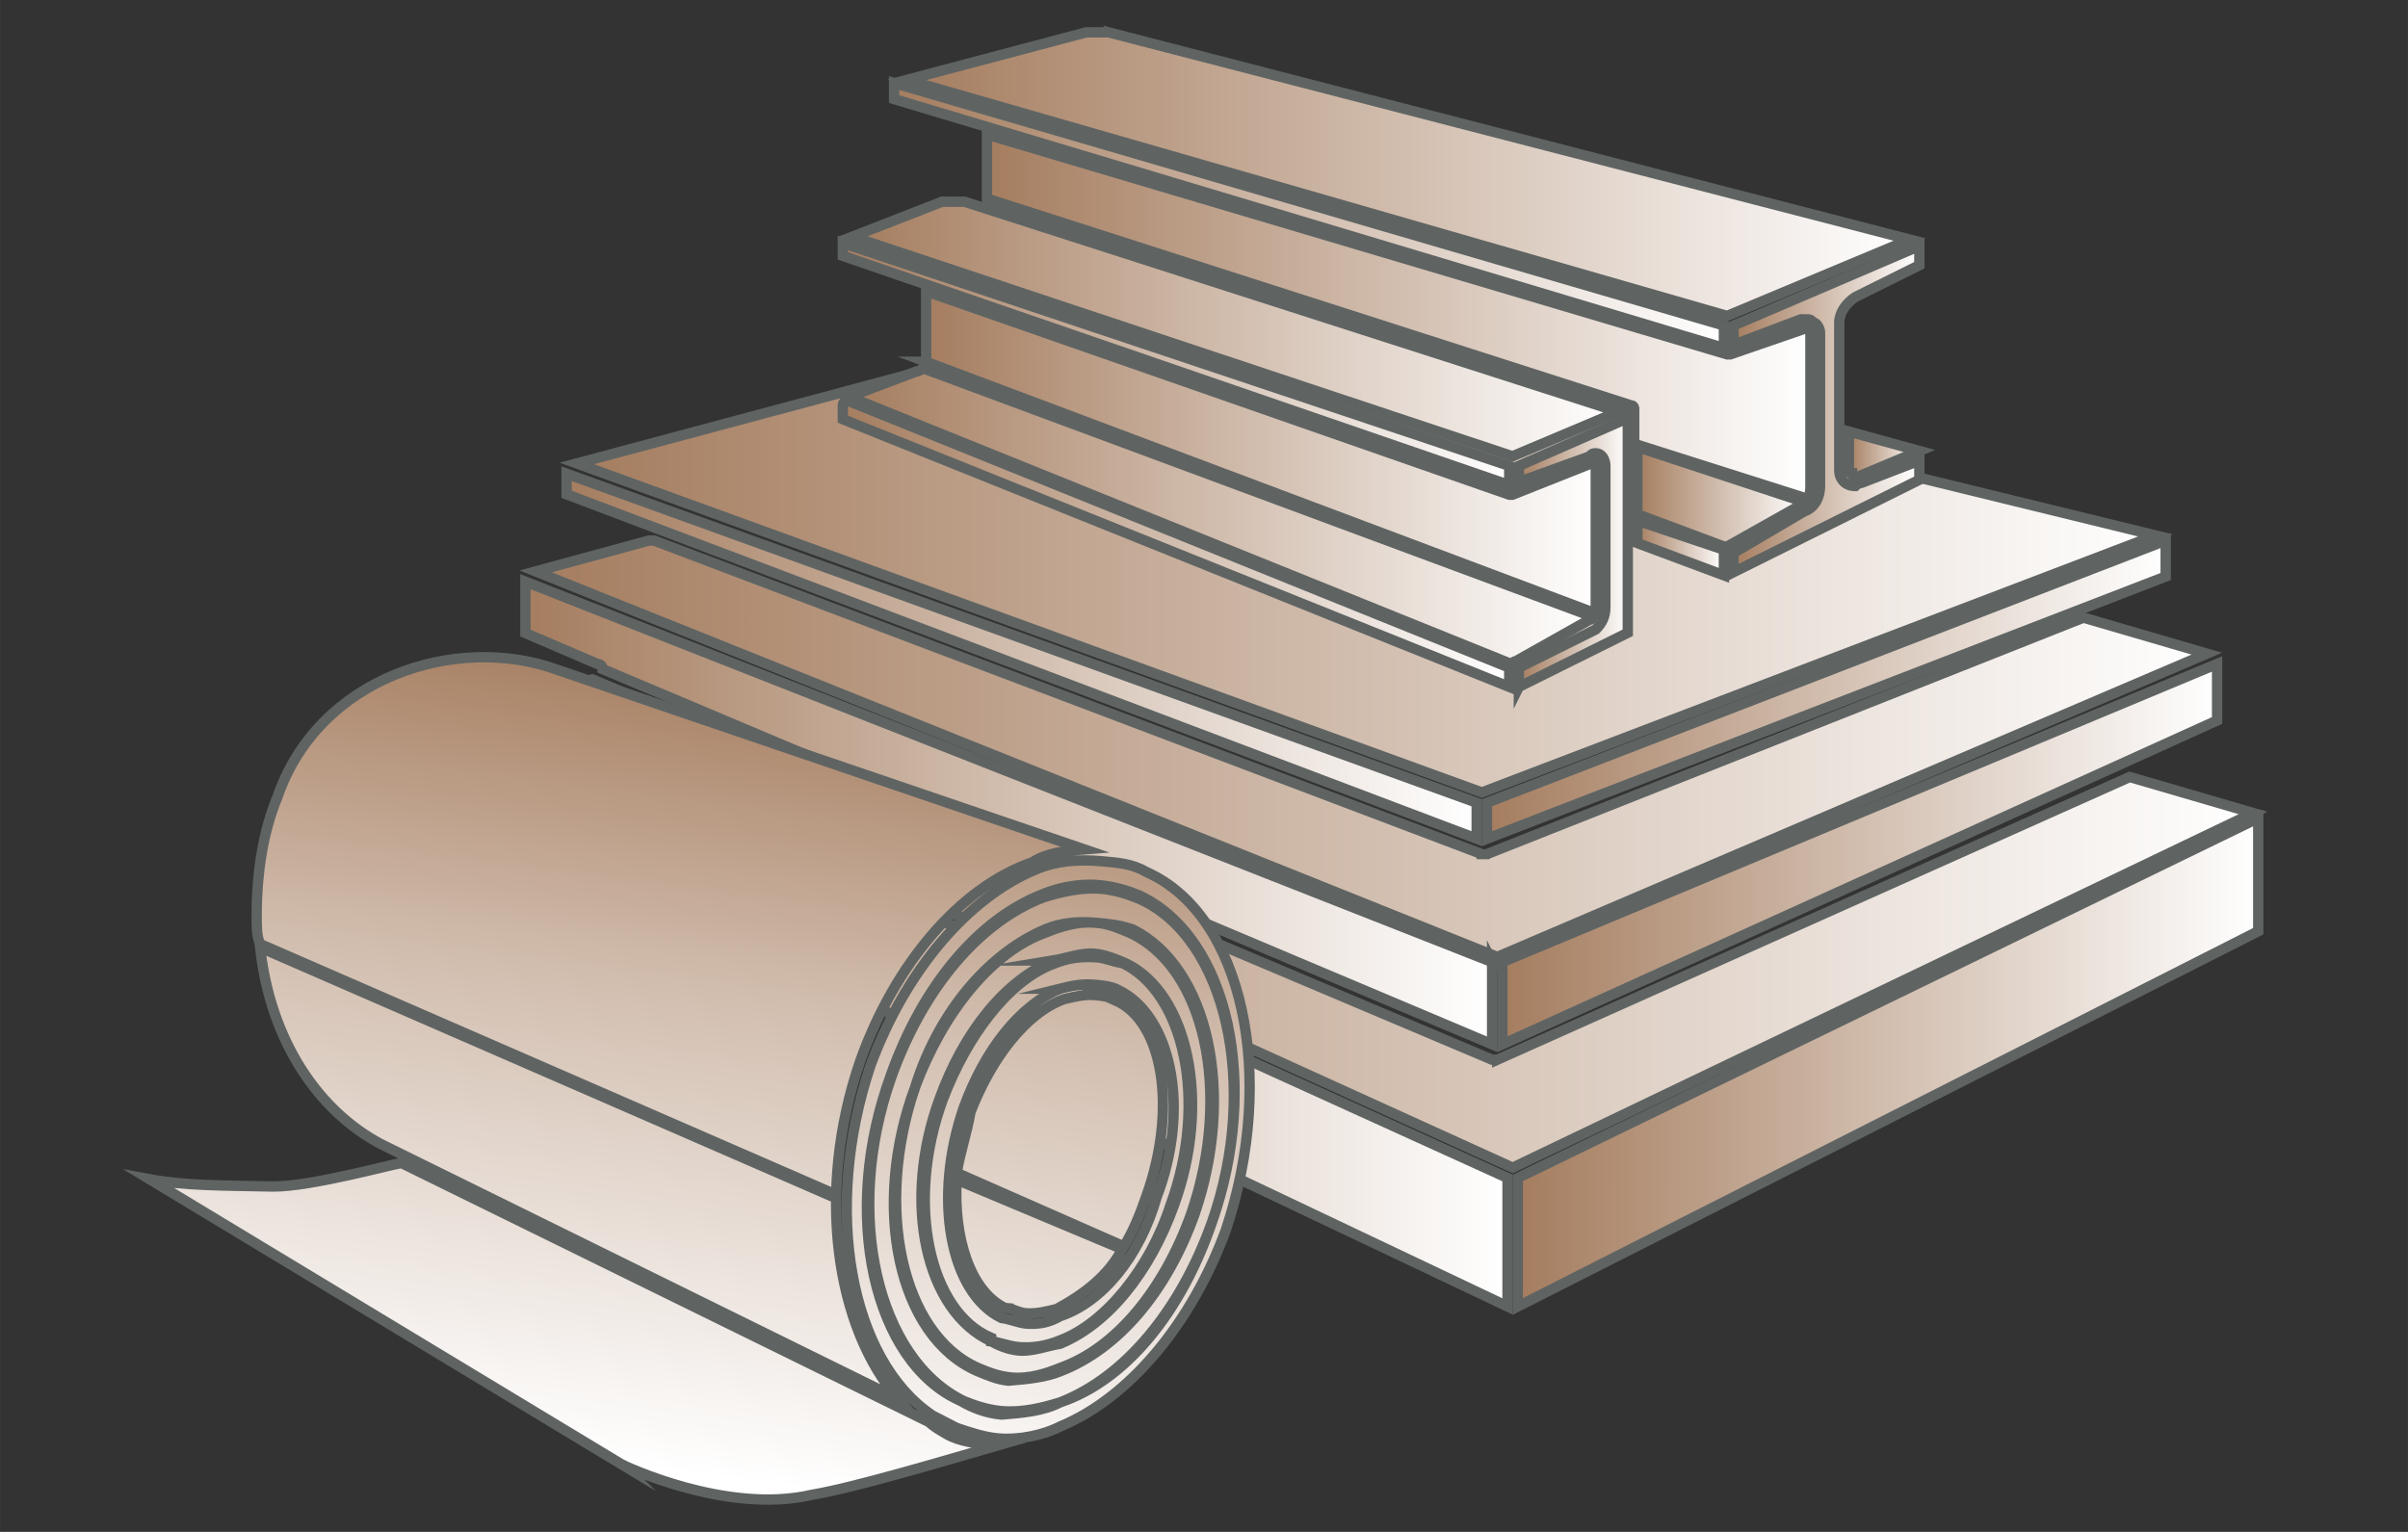
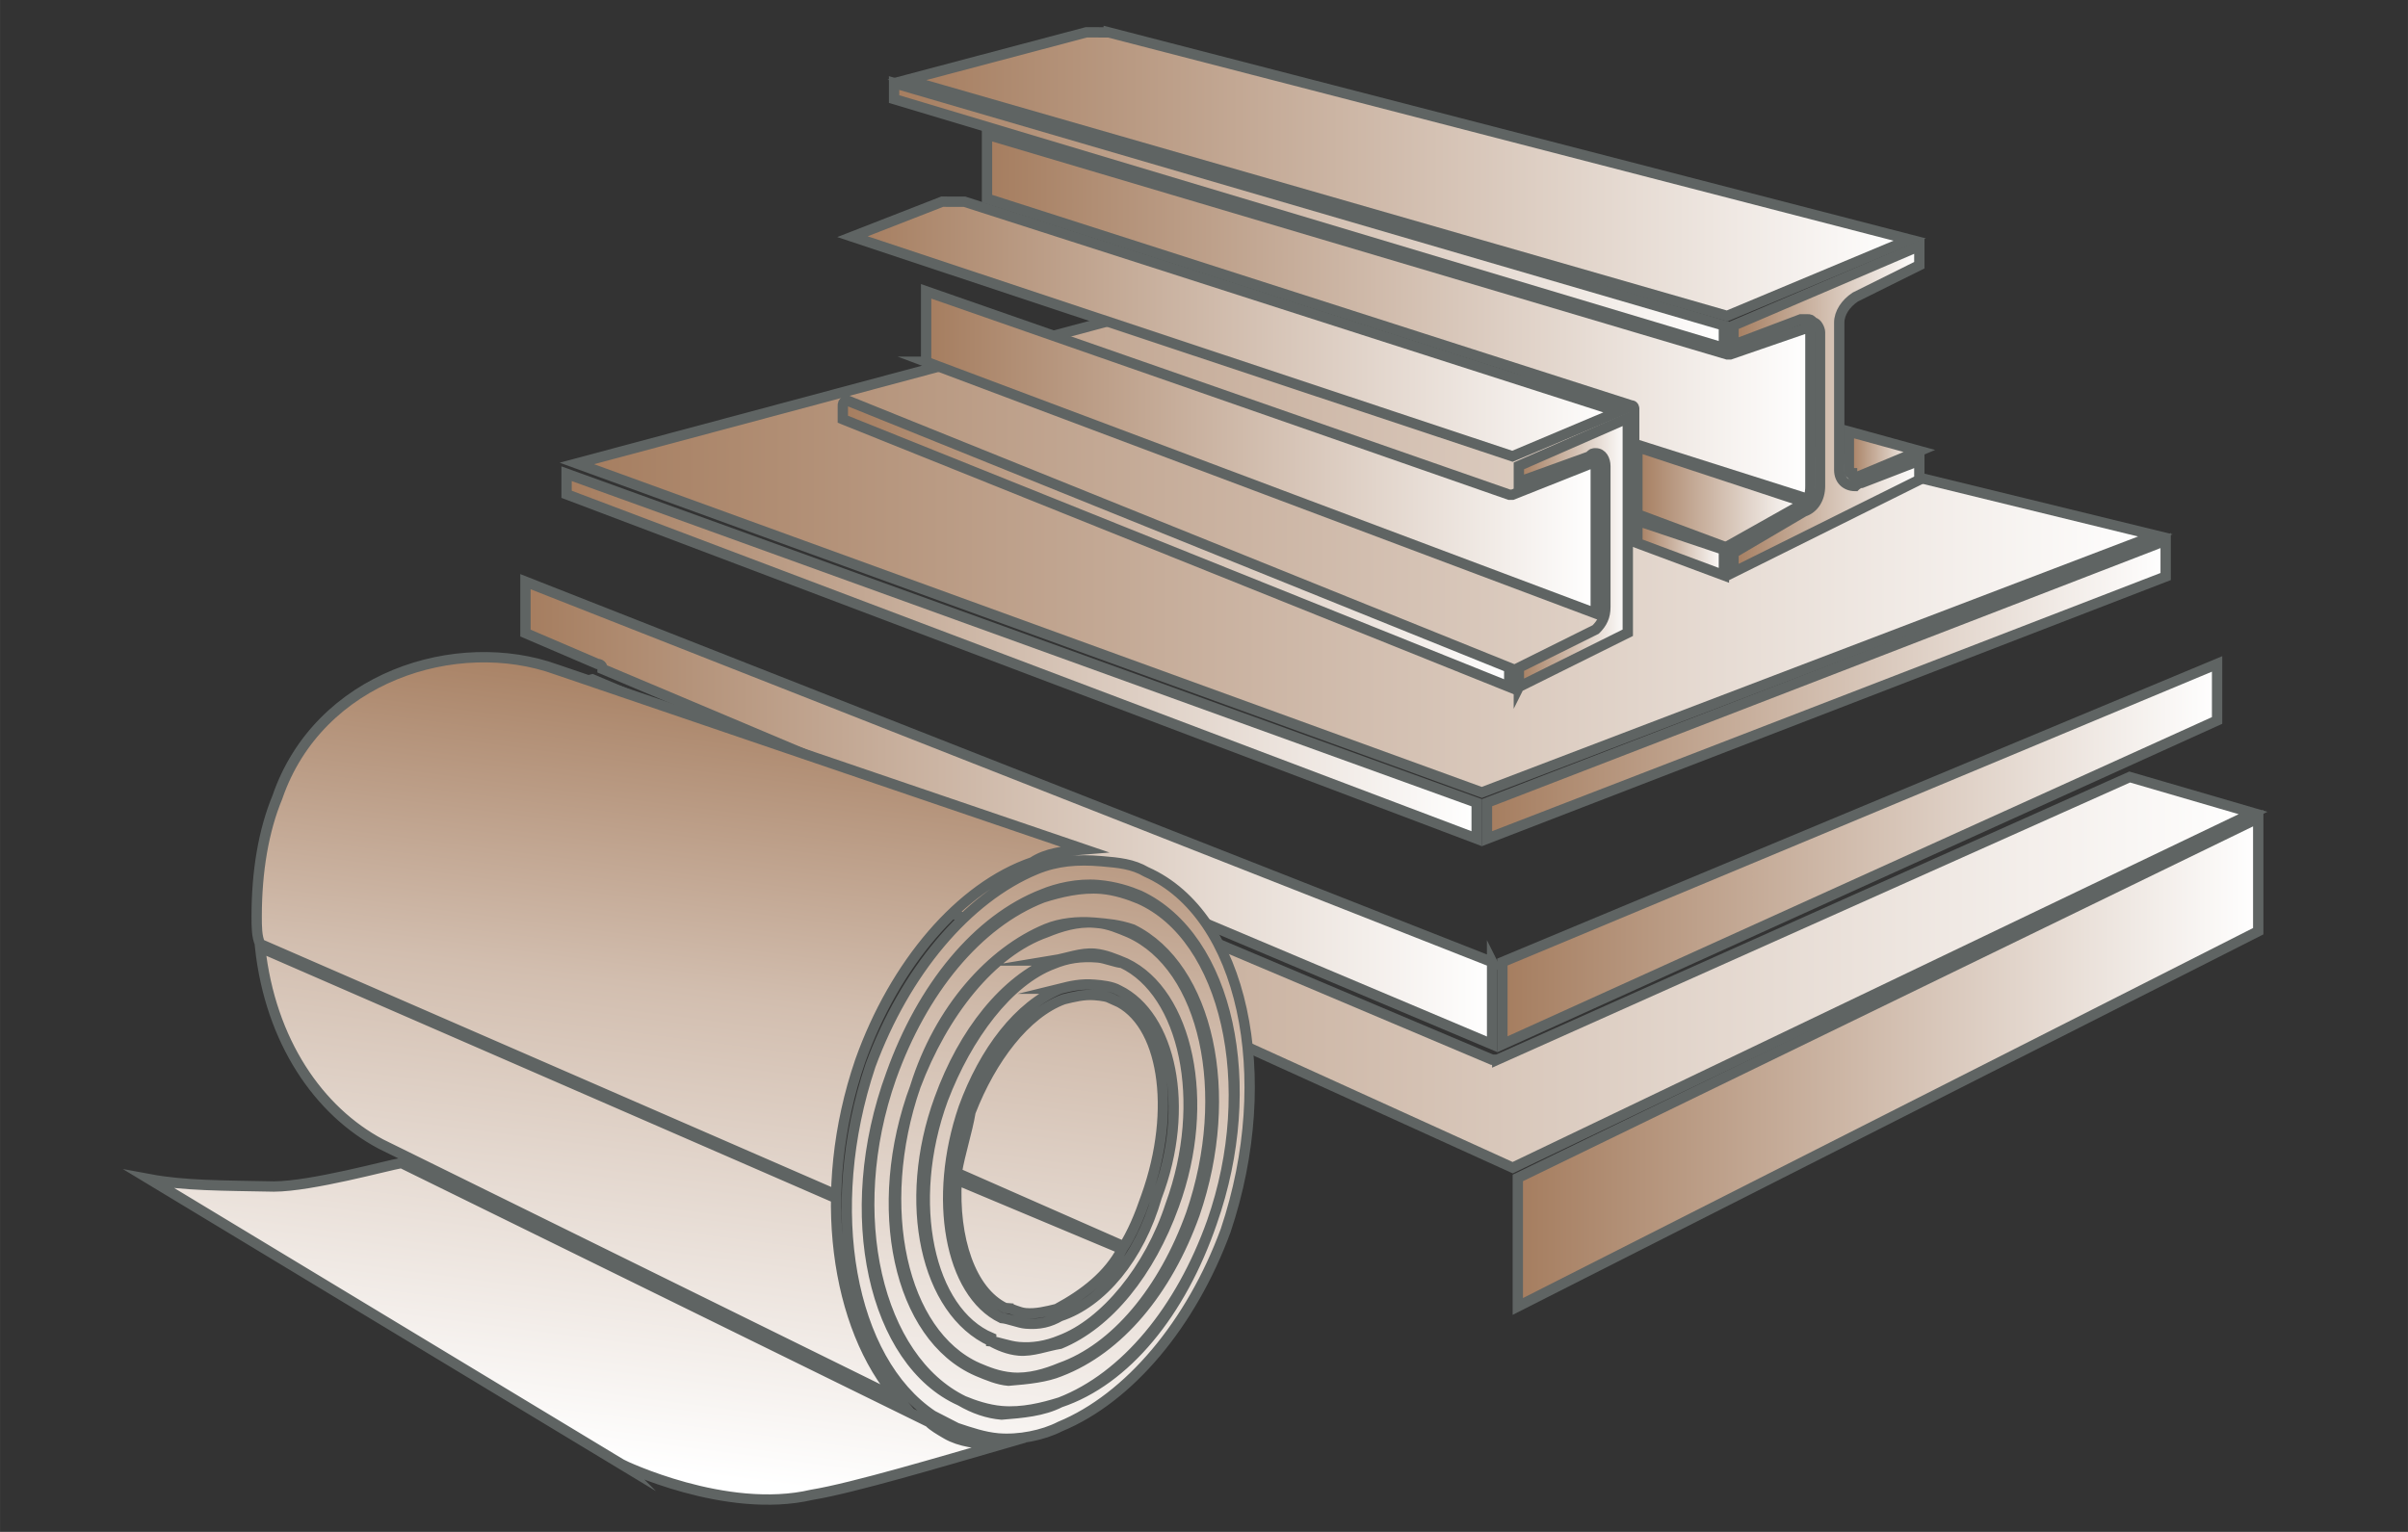
<svg xmlns="http://www.w3.org/2000/svg" xmlns:xlink="http://www.w3.org/1999/xlink" xml:space="preserve" width="46.567mm" height="29.633mm" version="1.1" style="shape-rendering:geometricPrecision; text-rendering:geometricPrecision; image-rendering:optimizeQuality; fill-rule:evenodd; clip-rule:evenodd" viewBox="0 0 4656.66 2963.32">
  <rect x="0" y="0" width="4656.66" height="2963.32" fill="#333333" stroke="none" />
  <defs>
    <style type="text/css">
   
    .str0 {stroke:#5F6463;stroke-width:20;stroke-miterlimit:22.926}
    .fil2 {fill:url(#id0)}
    .fil4 {fill:url(#id1)}
    .fil3 {fill:url(#id2)}
    .fil1 {fill:url(#id3)}
    .fil11 {fill:url(#id4)}
    .fil6 {fill:url(#id5)}
    .fil9 {fill:url(#id6)}
    .fil21 {fill:url(#id7)}
    .fil5 {fill:url(#id8)}
    .fil13 {fill:url(#id9)}
    .fil14 {fill:url(#id10)}
    .fil12 {fill:url(#id11)}
    .fil16 {fill:url(#id12)}
    .fil0 {fill:url(#id13)}
    .fil20 {fill:url(#id14)}
    .fil17 {fill:url(#id15)}
    .fil15 {fill:url(#id16)}
    .fil18 {fill:url(#id17)}
    .fil8 {fill:url(#id18)}
    .fil10 {fill:url(#id19)}
    .fil7 {fill:url(#id20)}
    .fil19 {fill:url(#id21)}
    .fil22 {fill:url(#id22)}
   
  </style>
    <linearGradient id="id0" gradientUnits="userSpaceOnUse" x1="1035.99" y1="1448.38" x2="4267.63" y2="1448.38">
      <stop offset="0" style="stop-opacity:1; stop-color:#A57D5F" />
      <stop offset="1" style="stop-opacity:1; stop-color:white" />
    </linearGradient>
    <linearGradient id="id1" gradientUnits="userSpaceOnUse" xlink:href="#id0" x1="1095.66" y1="1269.39" x2="2855.65" y2="1269.39">
  </linearGradient>
    <linearGradient id="id2" gradientUnits="userSpaceOnUse" xlink:href="#id0" x1="1115.54" y1="1060.58" x2="4168.19" y2="1060.58">
  </linearGradient>
    <linearGradient id="id3" gradientUnits="userSpaceOnUse" xlink:href="#id0" x1="956.45" y1="1786.45" x2="4357.11" y2="1786.45">
  </linearGradient>
    <linearGradient id="id4" gradientUnits="userSpaceOnUse" xlink:href="#id0" x1="2937.21" y1="1068.82" x2="3147.87" y2="1068.82">
  </linearGradient>
    <linearGradient id="id5" gradientUnits="userSpaceOnUse" xlink:href="#id0" x1="1016.11" y1="1572.67" x2="2885.48" y2="1572.67">
  </linearGradient>
    <linearGradient id="id6" gradientUnits="userSpaceOnUse" xlink:href="#id0" x1="1629.87" y1="1051.25" x2="2918.62" y2="1051.25">
  </linearGradient>
    <linearGradient id="id7" gradientUnits="userSpaceOnUse" xlink:href="#id0" x1="1629.87" y1="704.28" x2="2918.62" y2="704.28">
  </linearGradient>
    <linearGradient id="id8" gradientUnits="userSpaceOnUse" xlink:href="#id0" x1="2875.54" y1="1334.02" x2="4188.07" y2="1334.02">
  </linearGradient>
    <linearGradient id="id9" gradientUnits="userSpaceOnUse" xlink:href="#id0" x1="3166.46" y1="960.96" x2="3488.64" y2="960.96">
  </linearGradient>
    <linearGradient id="id10" gradientUnits="userSpaceOnUse" xlink:href="#id0" x1="3352.33" y1="791.34" x2="3711.69" y2="791.34">
  </linearGradient>
    <linearGradient id="id11" gradientUnits="userSpaceOnUse" xlink:href="#id0" x1="3166.46" y1="1060.09" x2="3333.74" y2="1060.09">
  </linearGradient>
    <linearGradient id="id12" gradientUnits="userSpaceOnUse" xlink:href="#id0" x1="1753.79" y1="336.83" x2="3693.1" y2="336.83">
  </linearGradient>
    <linearGradient id="id13" gradientUnits="userSpaceOnUse" xlink:href="#id0" x1="2935.2" y1="2054.92" x2="4367.06" y2="2054.92">
  </linearGradient>
    <linearGradient id="id14" gradientUnits="userSpaceOnUse" xlink:href="#id0" x1="1790.97" y1="875.11" x2="3085.9" y2="875.11">
  </linearGradient>
    <linearGradient id="id15" gradientUnits="userSpaceOnUse" xlink:href="#id0" x1="1729" y1="416.86" x2="3333.74" y2="416.86">
  </linearGradient>
    <linearGradient id="id16" gradientUnits="userSpaceOnUse" xlink:href="#id0" x1="3575.38" y1="878.23" x2="3711.69" y2="878.23">
  </linearGradient>
    <linearGradient id="id17" gradientUnits="userSpaceOnUse" xlink:href="#id0" x1="1908.69" y1="612.5" x2="3501.04" y2="612.5">
  </linearGradient>
    <linearGradient id="id18" gradientUnits="userSpaceOnUse" xlink:href="#id0" x1="946.5" y1="1955.49" x2="2915.32" y2="1955.49">
  </linearGradient>
    <linearGradient id="id19" gradientUnits="userSpaceOnUse" xlink:href="#id0" x1="1642.26" y1="998.8" x2="3079.71" y2="998.8">
  </linearGradient>
    <linearGradient id="id20" gradientUnits="userSpaceOnUse" xlink:href="#id0" x1="2905.37" y1="1652.22" x2="4287.51" y2="1652.22">
  </linearGradient>
    <linearGradient id="id21" gradientUnits="userSpaceOnUse" xlink:href="#id0" x1="1648.46" y1="636.39" x2="3129.27" y2="636.39">
  </linearGradient>
    <linearGradient id="id22" gradientUnits="userSpaceOnUse" x1="1603.44" y1="1298.48" x2="1400.59" y2="2860.54">
      <stop offset="0" style="stop-opacity:1; stop-color:#A57D5F" />
      <stop offset="0.412" style="stop-opacity:1; stop-color:#D2BEAF" />
      <stop offset="1" style="stop-opacity:1; stop-color:white" />
    </linearGradient>
  </defs>
  <g id="Слой_x0020_1">
    <g id="_2947930121120">
      <g>
        <polygon class="fil0 str0" points="4367.06,1801.36 4367.06,1582.61 2935.2,2278.65 2935.2,2527.24 4367.06,1801.36 " />
        <path class="fil1 str0" d="M2895.43 2049.95c0,0 0,0 0,0 0,0 -9.95,0 -9.95,0l-1740.11 -735.81 -188.92 49.71 1968.8 894.92 1431.86 -686.1 -238.64 -69.61 -1223.04 546.89z" />
-         <path class="fil2 str0" d="M2875.54 1652.22c-9.94,0 -9.94,9.93 -9.94,9.93 0,0 0,-9.93 0,-9.93l-1600.9 -606.56c-9.95,0 -9.95,0 -9.95,0l-218.75 59.67 1859.43 745.75 1372.2 -586.66 -238.65 -69.61 -1153.44 457.41z" />
        <path class="fil3 str0" d="M2378.36 598.21c-19.88,0 -49.71,-9.95 -69.6,-9.95 -29.83,0 -59.66,9.95 -79.54,9.95l-1113.68 298.3 1750.06 636.38 0 0 1302.59 -497.17 -1789.83 -437.51z" />
        <polygon class="fil4 str0" points="2855.65,1552.78 1095.66,916.39 1095.66,956.17 2855.65,1622.39 " />
        <polygon class="fil5 str0" points="4188.07,1115.26 4188.07,1045.66 2875.54,1552.78 2875.54,1622.39 " />
        <path class="fil6 str0" d="M2885.48 1861.03l-1869.37 -735.82 0 99.43 139.21 59.66c0,0 9.95,0 9.95,9.95l1720.21 725.87 0 -159.09z" />
        <polygon class="fil7 str0" points="4287.51,1393.68 4287.51,1284.3 2905.37,1861.03 2905.37,2020.12 " />
-         <polygon class="fil8 str0" points="2915.31,2278.65 946.5,1383.74 946.5,1592.55 2915.31,2527.24 " />
      </g>
      <g>
        <path class="fil9 str0" d="M1629.87 810.95l1288.75 517.77 0 -24.79c0,-6.2 0,-6.2 0,-12.39l-1282.56 -517.75c-6.19,6.18 -6.19,6.18 -6.19,12.38l0 24.78z" />
-         <path class="fil10 str0" d="M2924.82 1285.36c0,0 0,-6.19 6.19,-6.18l142.5 -80.15c0,0 6.2,0.01 6.2,-6.18l-1294.94 -480.61c0,0 -6.2,6.18 -12.39,6.16l-130.12 49.22 1282.56 517.74z" />
        <path class="fil11 str0" d="M2937.21 1328.77l210.66 -104.77 0 -415.12 -210.66 92.36 0 30.99 136.3 -49.21c6.2,-6.17 6.2,-6.17 12.4,-6.15 12.39,0.03 18.58,12.44 18.58,24.83 0,0 0,0 0,0l0 272.62c0,18.59 -6.19,30.96 -18.58,43.32l-148.7 73.95c0,6.19 0,6.19 0,12.39l0 24.79z" />
        <polygon class="fil12 str0" points="3333.74,1112.98 3333.74,1063.42 3166.46,1007.2 3166.46,1050.57 " />
-         <path class="fil13 str0" d="M3333.74 1057.22l6.2 0.02 142.51 -80.16c0,0 6.19,-6.18 6.19,-6.18l-322.18 -106.21 0 130.12 167.28 62.41 0 0z" />
+         <path class="fil13 str0" d="M3333.74 1057.22l6.2 0.02 142.51 -80.16c0,0 6.19,-6.18 6.19,-6.18l-322.18 -106.21 0 130.12 167.28 62.41 0 0" />
        <path class="fil14 str0" d="M3352.33 1106.84l359.36 -178.7 0 -37.18 -111.52 43.07c-6.2,-0.02 -12.4,6.16 -12.4,6.16 0,0 0,0 0,0 -18.58,-0.05 -30.98,-12.47 -30.98,-31.06 0,0 0,0 0,0l0 -285.01c0,0 0,0 0,0 0,-18.59 12.4,-37.14 30.98,-49.49l123.92 -61.62 0 -37.17 -359.36 153.91 0 37.18 130.12 -49.22c6.19,0.02 6.19,0.02 12.39,0.04 6.19,0.01 6.19,0.01 12.39,6.23 6.2,0.01 12.39,12.42 12.39,18.62 0,0 0,0 0,0l0 297.41c0,0 0,0 0,0 0,24.78 -12.39,43.33 -30.98,49.48l-136.31 80.18 0 37.17z" />
        <path class="fil15 str0" d="M3575.38 834.83l0 74.35c0,0 0,0 0,0 0,6.19 0,6.19 6.2,6.21 0,6.2 0,6.2 6.19,6.21 0,0 0,0 6.2,0.02l117.72 -49.25 -136.31 -37.54z" />
        <path class="fil16 str0" d="M2144.13 62.65c-6.2,-0.03 -18.59,-0.05 -24.79,-0.08 -6.19,-0.01 -12.39,-0.03 -18.58,-0.05l-346.97 92 1586.15 456.61 353.16 -147.74 -1548.97 -400.74z" />
        <polygon class="fil17 str0" points="1729.01,191.63 3333.74,673.08 3333.74,629.7 1729.01,160.65 " />
        <path class="fil18 str0" d="M3154.07 784.11c6.19,0.02 6.19,6.22 6.19,6.22 0,0 0,0 0,0l0 68.15 334.58 106.24c6.19,-6.17 6.19,-18.57 6.19,-24.76l0 -297.41c0,0 0,-6.2 0,-6.2 -6.19,-0.01 -6.19,-0.01 -6.19,-0.01 0,0 0,0 -6.2,-0.02l-142.51 49.18 0 0 -6.19 -0.01 0 0 0 0 0 0 0 0 -1431.25 -425.22 0 123.92 1245.38 399.92z" />
        <path class="fil19 str0" d="M1865.31 390.27c-6.19,-0.02 -12.39,-0.03 -18.59,-0.06 -6.19,-0.01 -12.39,-0.02 -24.78,-0.06l-173.48 67.69 1276.36 424.79 204.46 -86.19 -1263.97 -406.17z" />
        <path class="fil20 str0" d="M1790.96 699.86l1294.95 486.81c0,0 0,-6.2 0,-12.4l0 -272.62c0,0 0,0 0,0 0,0 0,-6.19 0,-6.19 0,0 -6.2,-0.02 -6.2,-0.02 0,0 0,0 0,0l-154.89 61.54c0,0 0,0 0,0 0,0 0,0 -6.2,-0.02l0 0 -1127.66 -393.41 0 123.92c0,6.2 0,12.39 0,12.39z" />
-         <polygon class="fil21 str0" points="1629.87,494.96 2918.62,938.38 2918.62,901.19 1629.87,470.18 " />
      </g>
      <path class="fil22 str0" d="M1890.12 2645.66c20.01,8.39 40.01,16.78 66.69,19.08 33.35,2.86 66.69,-7.61 93.36,-18.65 106.71,-37.5 200.07,-149.51 253.42,-298.31 80.03,-233.2 26.68,-477.86 -120.04,-543.83 -20,-8.39 -40.01,-16.78 -60.02,-18.5 0,0 0,0 -6.67,-0.58 -33.34,-2.87 -66.69,7.6 -93.36,18.65 -106.7,37.51 -200.06,156.19 -253.42,298.31 -80.02,233.2 -26.67,477.87 120.04,543.83l0 0zm-120.04 -543.83c46.68,-149.37 146.72,-260.8 253.42,-304.98 26.67,-11.04 60.02,-14.85 93.36,-11.98 26.68,2.3 46.69,4.02 73.36,12.98 146.72,72.64 200.07,317.31 120.04,550.5 -53.35,148.8 -146.71,260.81 -260.09,304.41 -26.67,11.04 -60.01,14.84 -100.03,18.07 0,0 0,0 0,0 -20.01,-1.72 -40.01,-10.11 -60.02,-18.5 -153.38,-66.54 -206.73,-317.88 -120.04,-550.5zm-566.85 731.5c0,0 200.07,97.24 366.79,58.23 80.02,-13.13 253.42,-64.91 360.11,-95.74l-6.66 -0.57c0,0 0,0 0,0 -33.35,-2.87 -66.69,-5.74 -93.37,-21.37 -13.34,-7.82 -26.68,-15.63 -33.34,-22.88l-1020.34 -501.22c-26.67,4.37 -173.39,45.1 -246.75,45.46 -100.03,-1.93 -173.39,-1.57 -240.07,-13.98l913.63 552.07zm1167.05 -453.14c100.03,-298.16 33.34,-610.67 -153.38,-693.41 -26.68,-15.63 -53.35,-17.93 -86.7,-20.8 0,0 0,0 0,0 -46.68,-4.01 -86.69,-0.78 -126.71,15.78 -133.37,55.22 -253.41,198.28 -320.1,379.27 -93.37,278.73 -40.02,570.08 120.03,677.21l46.69 24.02 0 0c26.67,8.96 53.35,17.93 80.02,20.22 40.02,3.44 86.7,-5.88 120.04,-23.02 133.38,-55.22 253.42,-198.28 320.11,-379.27zm-1293.76 -1084.92c-193.39,-69.98 -460.15,13.77 -540.18,246.97 -26.67,64.39 -40.01,143.27 -40.01,229.97 0,20 0,40.01 6.67,53.92l1107.03 482.01 0 6.67 -1107.03 -482.01c20,181.78 113.37,316.52 233.41,380.19l1000.33 492.84c-120.04,-137.03 -160.05,-400.56 -73.36,-653.19 66.69,-187.66 193.4,-336.82 333.45,-384.79 26.67,-17.71 60.01,-21.51 100.03,-24.75l-1020.34 -347.83zm840.28 1299.34c13.33,1.14 33.34,9.53 53.35,11.25 26.68,2.3 53.35,-2.08 80.02,-13.12 86.7,-32.56 173.39,-138.47 213.41,-261.74 73.36,-200.43 26.67,-411.17 -93.36,-468.18 -13.34,-1.15 -33.35,-9.54 -46.69,-10.68 0,0 0,0 0,0 -33.34,-2.87 -60.02,1.5 -86.69,12.55 -86.7,32.55 -166.72,139.04 -213.4,261.74 -73.36,200.42 -26.68,411.17 93.36,461.51l0 6.67zm120.04 -736.59c26.67,-4.38 53.35,-15.42 80.02,-13.12 20.01,1.72 40.02,10.11 60.02,18.49 120.04,57.01 166.73,267.76 93.36,468.19 -46.68,129.36 -126.7,229.17 -220.07,267.83 -26.67,4.37 -53.34,15.42 -80.02,13.12 0,0 0,0 0,0 -20.01,-1.72 -40.02,-10.11 -53.35,-17.92 -126.71,-57.59 -173.39,-268.33 -100.04,-468.76 46.69,-129.36 126.71,-229.18 220.08,-267.83l0 0zm13.33 854.76c126.71,-49.12 233.41,-179.99 293.44,-348.22 93.36,-265.4 26.67,-551.22 -140.05,-625.58 -20.01,-8.39 -46.68,-17.35 -73.36,-19.65 0,0 0,0 0,0 -40.01,-3.44 -80.03,6.46 -113.37,16.93 -126.71,49.12 -233.41,179.99 -293.43,348.21 -93.37,265.4 -26.67,544.56 140.05,625.58 20,8.39 46.68,17.36 73.35,19.65 40.01,3.44 80.03,-6.45 113.37,-16.92l0 0zm-326.77 -634.97c60.02,-168.23 166.72,-299.1 293.43,-348.22 26.68,-11.04 66.69,-20.94 106.7,-17.5 33.35,2.87 60.02,11.83 80.03,20.22 173.39,81.6 233.41,366.85 140.05,632.25 -60.03,174.9 -166.73,305.77 -293.44,348.22 -33.34,17.14 -73.36,20.36 -113.37,23.59 0,0 0,0 0,0 -26.67,-2.29 -53.35,-11.26 -80.02,-26.89 -166.72,-74.36 -233.41,-360.18 -133.38,-631.67l0 0zm226.74 452.97c6.67,0.58 20.01,8.39 33.35,9.54 20,1.72 40.01,-3.23 60.02,-8.17 53.35,-28.76 100.03,-64.76 126.71,-115.82l-320.11 -134.23c-6.67,112.8 26.67,215.7 93.36,248.11l6.67 0.57zm206.74 -595.75c-13.34,-7.82 -26.68,-8.96 -40.02,-10.11 0,0 0,0 0,0 -20,-1.72 -40.01,3.23 -60.02,8.17 -73.35,27.04 -140.04,114.67 -180.06,217.93 -6.66,39.44 -20,78.3 -26.67,117.75l320.11 140.9 0 6.66c20,-31.62 33.34,-63.81 46.68,-102.68 60.01,-168.23 33.34,-337.25 -60.02,-378.62l0 0zm-106.71 -22.52c20.01,-4.94 40.02,-9.89 66.69,-7.6 13.34,1.15 33.35,2.87 46.69,10.69 100.03,48.61 140.04,225.44 73.35,399.77 -33.34,117.17 -106.7,204.23 -186.73,230.69 -20,11.61 -40.01,16.56 -66.68,14.27 0,0 0,0 0,0 -13.34,-1.15 -33.35,-9.54 -46.69,-10.69 -100.03,-48.61 -133.38,-231.54 -73.35,-406.43 40.01,-109.94 106.7,-197.57 186.72,-230.7z" />
    </g>
  </g>
</svg>